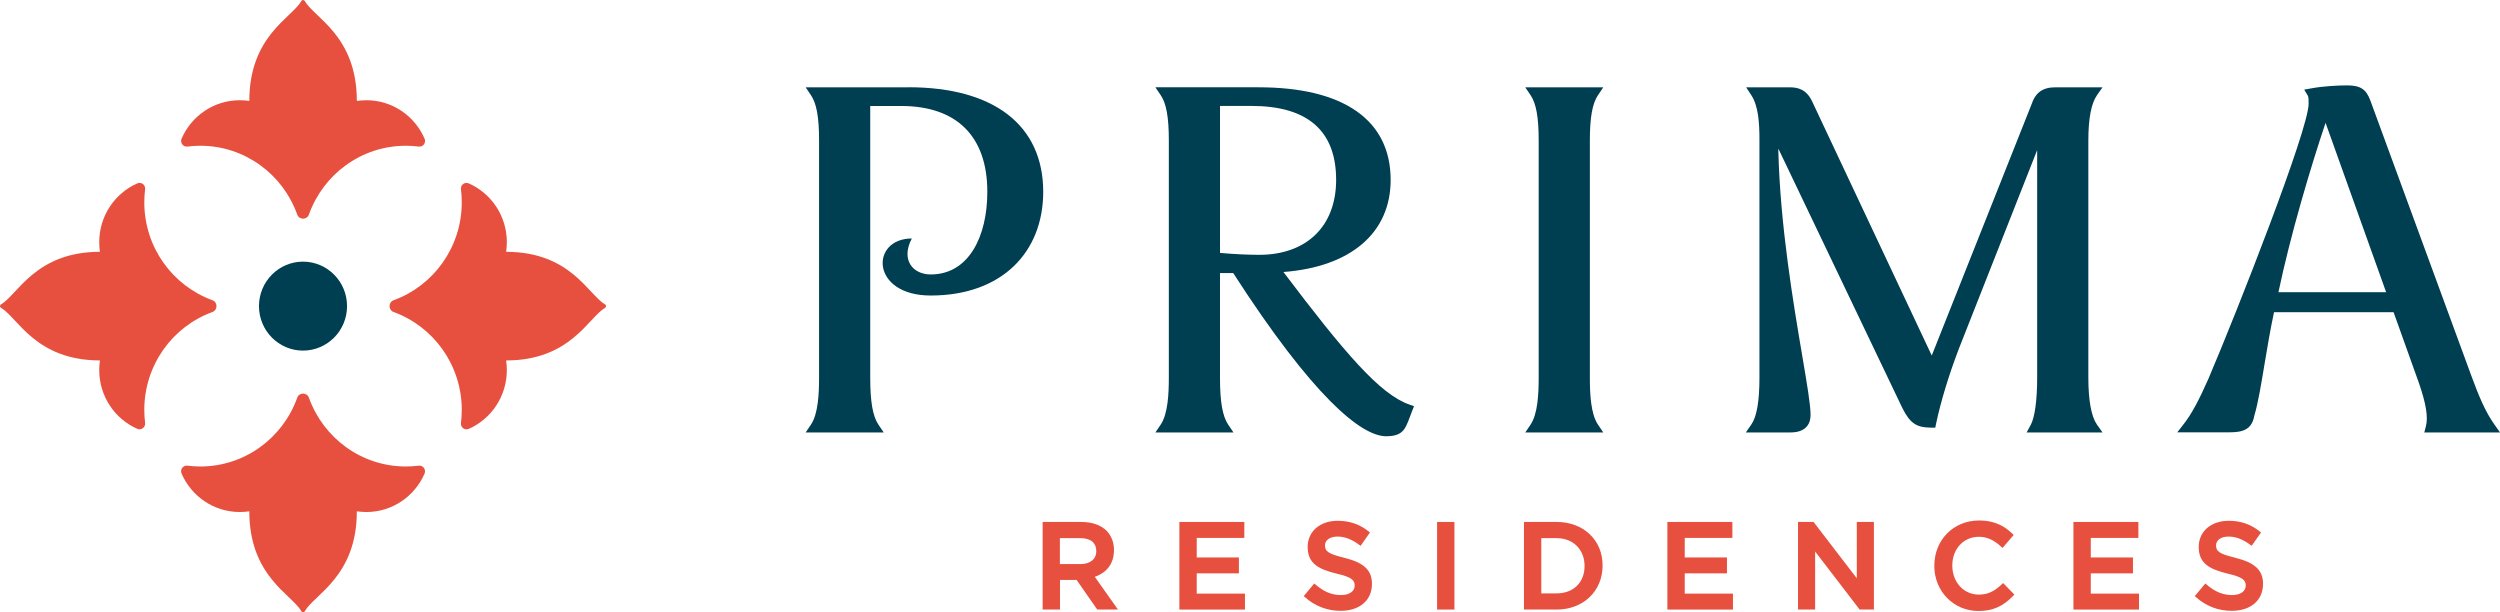
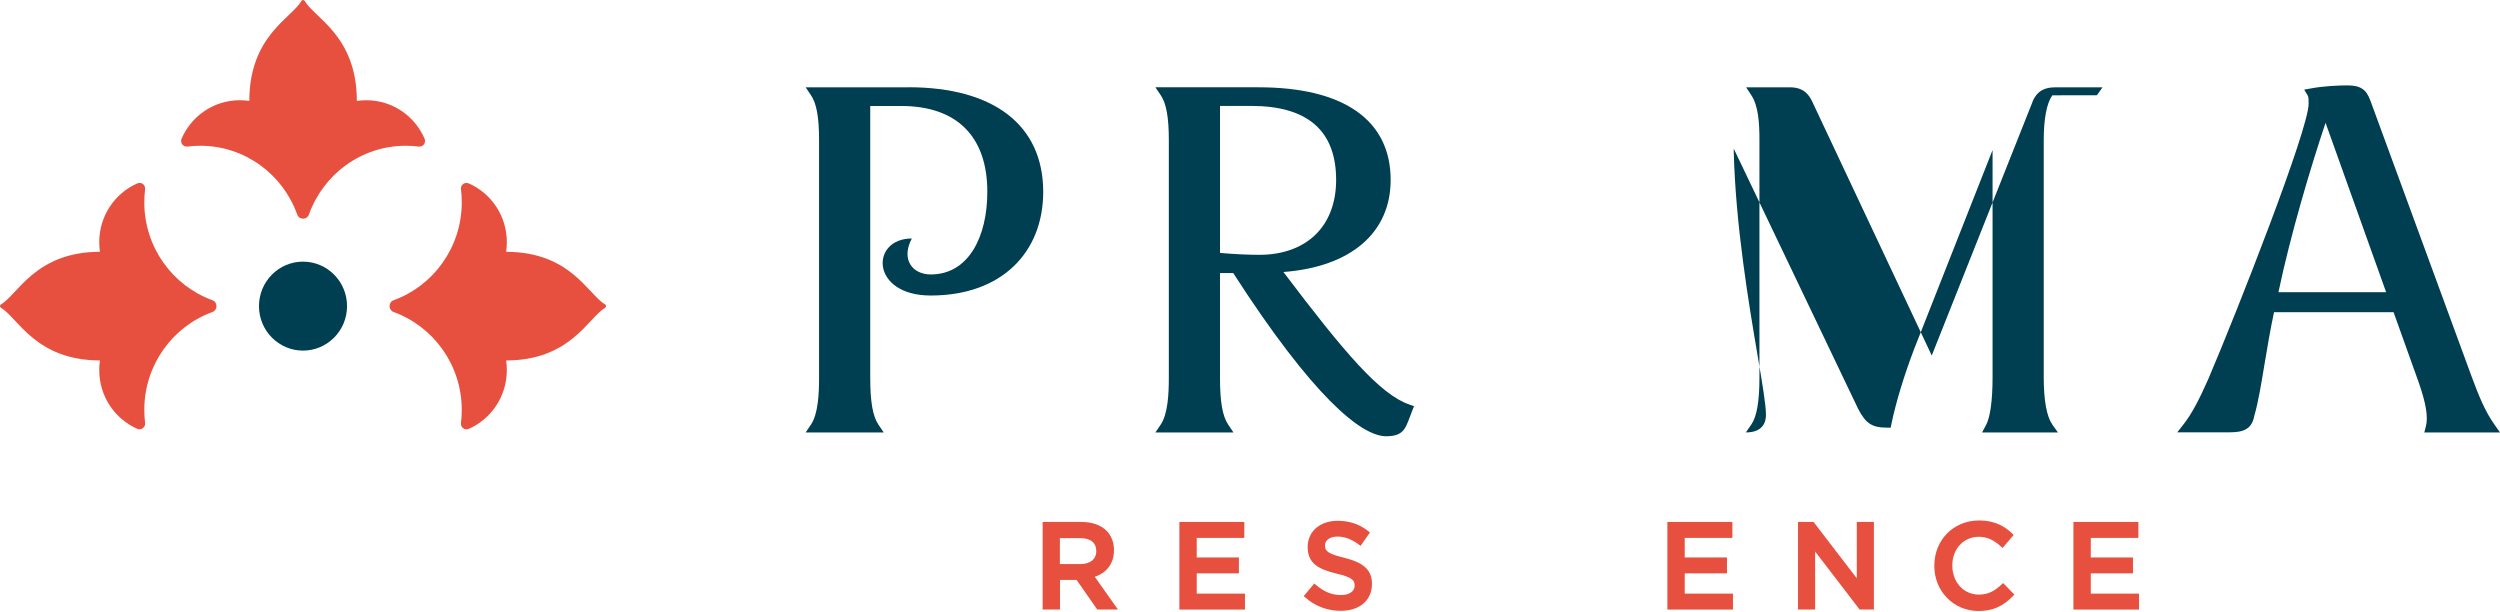
<svg xmlns="http://www.w3.org/2000/svg" fill="none" height="48" viewBox="0 0 196 48" width="196">
  <g fill="#e7503e">
    <path d="m10.762 14.38c.316-.141.655.11.614.456-.041.347-.063.675-.063 1.022 0 3.537 2.227 6.549 5.345 7.681.42.155.42.767 0 .922-3.118 1.132-5.345 4.144-5.345 7.681 0 .347.023.689.063 1.022.041.333-.298.593-.614.456-1.758-.776-2.982-2.546-2.982-4.605 0-.256.018-.511.054-.758-5.051 0-6.452-3.373-7.753-4.121-.108-.059-.108-.21 0-.274 1.301-.748 2.702-4.121 7.753-4.121-.036-.246-.054-.497-.054-.758 0-2.058 1.224-3.829 2.982-4.605z" />
    <path d="m33.285 10.87c.14.32-.108.662-.452.621-.343-.041-.669-.064-1.012-.064-3.502 0-6.484 2.25-7.604 5.399-.154.424-.759.424-.913 0-1.121-3.149-4.103-5.399-7.604-5.399-.343 0-.682.023-1.012.064-.33.041-.587-.301-.452-.621.768-1.775 2.521-3.012 4.559-3.012.253 0 .506.018.75.055 0-5.102 3.339-6.517 4.08-7.831.059-.11.208-.11.271 0 .741 1.314 4.08 2.729 4.08 7.831.244-.037.492-.055.75-.055 2.038 0 3.791 1.237 4.559 3.012z" />
    <path d="m36.754 33.62c-.316.141-.655-.11-.615-.456.041-.347.063-.675.063-1.022 0-3.537-2.227-6.549-5.345-7.681-.42-.155-.42-.767 0-.922 3.118-1.132 5.345-4.144 5.345-7.681 0-.347-.022-.689-.063-1.022-.041-.347.298-.593.615-.456 1.758.776 2.982 2.546 2.982 4.605 0 .256-.018.511-.054.758 5.051 0 6.452 3.373 7.753 4.121.108.059.108.21 0 .274-1.301.748-2.702 4.121-7.753 4.121.036.246.054.497.054.758 0 2.058-1.224 3.829-2.982 4.605z" />
-     <path d="m14.237 37.13c-.14-.32.108-.662.452-.621.343.041.669.064 1.012.064 3.502 0 6.484-2.25 7.604-5.399.154-.424.759-.424.913 0 1.121 3.149 4.102 5.399 7.604 5.399.343 0 .682-.023 1.012-.064.33-.041.587.301.452.621-.768 1.775-2.521 3.012-4.559 3.012-.253 0-.506-.018-.75-.055 0 5.102-3.339 6.517-4.08 7.831-.059.11-.208.11-.271 0-.741-1.314-4.08-2.729-4.08-7.831-.244.036-.492.055-.75.055-2.038 0-3.791-1.237-4.559-3.012z" />
    <path d="m87.336 43.126c0-.598-.199-1.118-.578-1.511-.461-.456-1.143-.694-1.974-.694h-3.041v6.868h1.36v-2.323h1.301l1.622 2.323h1.622l-1.816-2.569c.971-.333 1.504-1.063 1.504-2.095zm-4.238-.936h1.586c.818 0 1.265.356 1.265 1.022 0 .625-.483 1.013-1.256 1.013h-1.599v-2.035z" />
    <path d="m93.823 44.951h3.307v-1.246h-3.307v-1.533h3.732v-1.25h-5.092v6.868h5.142v-1.25h-3.782z" />
    <path d="m105.376 43.724c-1.27-.306-1.496-.511-1.496-.968 0-.411.393-.689.976-.689s1.139.219 1.73.666l.082.064.736-1.05-.072-.059c-.714-.58-1.518-.858-2.458-.858-1.387 0-2.354.835-2.354 2.054 0 1.282.831 1.739 2.273 2.09 1.202.278 1.414.52 1.414.94 0 .447-.42.739-1.071.739-.732 0-1.351-.26-2.019-.84l-.077-.068-.827.99.072.064c.791.717 1.767 1.091 2.819 1.091 1.491 0 2.458-.822 2.458-2.113 0-1.072-.632-1.67-2.191-2.049z" />
-     <path d="m114.028 40.921h-1.36v6.868h1.36z" />
-     <path d="m122.038 40.921h-2.561v6.868h2.561c2.092 0 3.606-1.442 3.606-3.455 0-2.013-1.518-3.414-3.606-3.414zm-1.201 1.269h1.201c1.293 0 2.192.89 2.192 2.186s-.881 2.145-2.192 2.145h-1.201z" />
    <path d="m132.083 44.951h3.311v-1.246h-3.311v-1.533h3.736v-1.25h-5.096v6.868h5.141v-1.25h-3.781z" />
    <path d="m145.573 45.339-3.357-4.377-.027-.041h-1.224v6.868h1.342v-4.55l3.461 4.513.027.036h1.12v-6.868h-1.342z" />
    <path d="m156.964 45.786c-.542.511-1.039.831-1.826.831-1.183 0-2.078-.972-2.078-2.282 0-1.31.895-2.25 2.078-2.25.642 0 1.189.246 1.781.803l.076.073.877-1.018-.068-.069c-.547-.529-1.288-1.068-2.652-1.068-1.997 0-3.502 1.524-3.502 3.55v.018c0 1.981 1.518 3.528 3.457 3.528 1.12 0 1.943-.361 2.751-1.214l.068-.073-.881-.904-.072.069z" />
    <path d="m163.917 44.951h3.307v-1.246h-3.307v-1.533h3.732v-1.25h-5.092v6.868h5.141v-1.25h-3.781z" />
-     <path d="m175.235 43.724c-1.27-.306-1.496-.511-1.496-.968 0-.411.394-.689.976-.689.583 0 1.139.219 1.731.666l.081.064.737-1.05-.073-.059c-.714-.58-1.518-.858-2.458-.858-1.387 0-2.354.835-2.354 2.054 0 1.282.832 1.739 2.273 2.09 1.202.278 1.414.52 1.414.94 0 .447-.42.739-1.071.739-.731 0-1.35-.26-2.019-.84l-.077-.068-.827.99.073.064c.79.717 1.766 1.091 2.819 1.091 1.491 0 2.458-.822 2.458-2.113 0-1.072-.633-1.67-2.192-2.049z" />
  </g>
  <path d="m23.756 27.487c1.906 0 3.452-1.561 3.452-3.487s-1.546-3.487-3.452-3.487-3.452 1.561-3.452 3.487 1.545 3.487 3.452 3.487z" fill="#003e52" />
  <path d="m100.623 21.325c5.277-.402 8.404-3.067 8.404-7.22 0-4.682-3.673-7.261-10.347-7.261h-8.097l.416.616c.443.653.637 1.743.637 3.532v18.615c0 1.273-.072 2.843-.637 3.683l-.416.616h6.122l-.416-.616c-.443-.657-.642-1.789-.642-3.683v-8.201h1.035c6.24 9.684 10.031 12.796 11.992 12.796 1.495 0 1.536-.735 2.033-1.972l.153-.383-.384-.137c-2.286-.803-5.033-4.002-9.854-10.382zm-4.974-13.02h2.471c4.401 0 6.633 1.953 6.633 5.8 0 3.623-2.313 5.873-6.036 5.873-.885 0-2.096-.059-3.068-.151z" fill="#003e52" />
-   <path d="m125.282 7.461.416-.616h-6.118l.416.616c.443.653.637 1.739.637 3.532v18.615c0 1.273-.072 2.843-.637 3.683l-.416.616h6.118l-.416-.616c-.565-.835-.637-2.41-.637-3.683v-18.615c0-1.789.199-2.88.637-3.532z" fill="#003e52" />
-   <path d="m164.399 7.466.439-.621h-3.696c-1.003 0-1.568.415-1.884 1.374l-7.808 19.655-9.348-19.861c-.46-1.031-1.17-1.168-1.802-1.168h-3.402l.402.612c.564.853.641 2.2.641 3.532v18.615c0 1.857-.208 3.062-.637 3.678l-.429.621h3.497c1.374 0 1.577-.858 1.577-1.369 0-.789-.276-2.414-.655-4.659-.687-4.053-1.726-10.181-1.871-16.027v-.196l9.746 20.386c.592 1.155 1.098 1.488 2.241 1.488h.316l.063-.31c.362-1.716.972-3.733 1.767-5.828l6.158-15.621v17.839c0 1.766-.185 3.122-.51 3.715l-.317.584h5.951l-.439-.621c-.438-.621-.673-1.894-.673-3.674v-18.615c0-1.684.231-2.902.673-3.523z" fill="#003e52" />
+   <path d="m164.399 7.466.439-.621h-3.696c-1.003 0-1.568.415-1.884 1.374l-7.808 19.655-9.348-19.861c-.46-1.031-1.17-1.168-1.802-1.168h-3.402l.402.612c.564.853.641 2.2.641 3.532v18.615c0 1.857-.208 3.062-.637 3.678l-.429.621c1.374 0 1.577-.858 1.577-1.369 0-.789-.276-2.414-.655-4.659-.687-4.053-1.726-10.181-1.871-16.027v-.196l9.746 20.386c.592 1.155 1.098 1.488 2.241 1.488h.316l.063-.31c.362-1.716.972-3.733 1.767-5.828l6.158-15.621v17.839c0 1.766-.185 3.122-.51 3.715l-.317.584h5.951l-.439-.621c-.438-.621-.673-1.894-.673-3.674v-18.615c0-1.684.231-2.902.673-3.523z" fill="#003e52" />
  <path d="m190.059 33.903h5.942l-.439-.621c-.713-1.004-1.215-2.2-1.847-3.925l-7.876-21.467c-.325-.894-.786-1.196-1.816-1.196-.718 0-1.888.059-2.819.233l-.556.1.294.488c.054.096.054.388.054.621 0 2.013-5.566 16.187-7.843 21.531-.764 1.739-1.347 2.811-1.957 3.592l-.497.634h4.112c1.052 0 1.744-.228 1.933-1.328.285-.94.516-2.341.787-3.97.216-1.292.456-2.743.754-4.121h9.371l1.988 5.554c.555 1.597.732 2.67.551 3.373l-.127.493zm-11.43-10.994c.948-4.513 2.521-9.789 3.695-13.28l4.749 13.28z" fill="#003e52" />
  <path d="m71.222 6.845h-8.06l.416.616c.443.653.637 1.739.637 3.532v18.615c0 1.273-.072 2.843-.637 3.683l-.416.616h6.122l-.416-.616c-.443-.657-.642-1.789-.642-3.683v-21.298h2.435c4.351 0 6.75 2.391 6.745 6.736 0 3.5-1.459 6.471-4.437 6.471-1.401 0-2.367-1.141-1.482-2.82-3.262 0-3.262 4.472 1.482 4.472 5.562 0 8.819-3.386 8.819-8.128 0-5.212-3.854-8.201-10.568-8.201z" fill="#003e52" />
</svg>